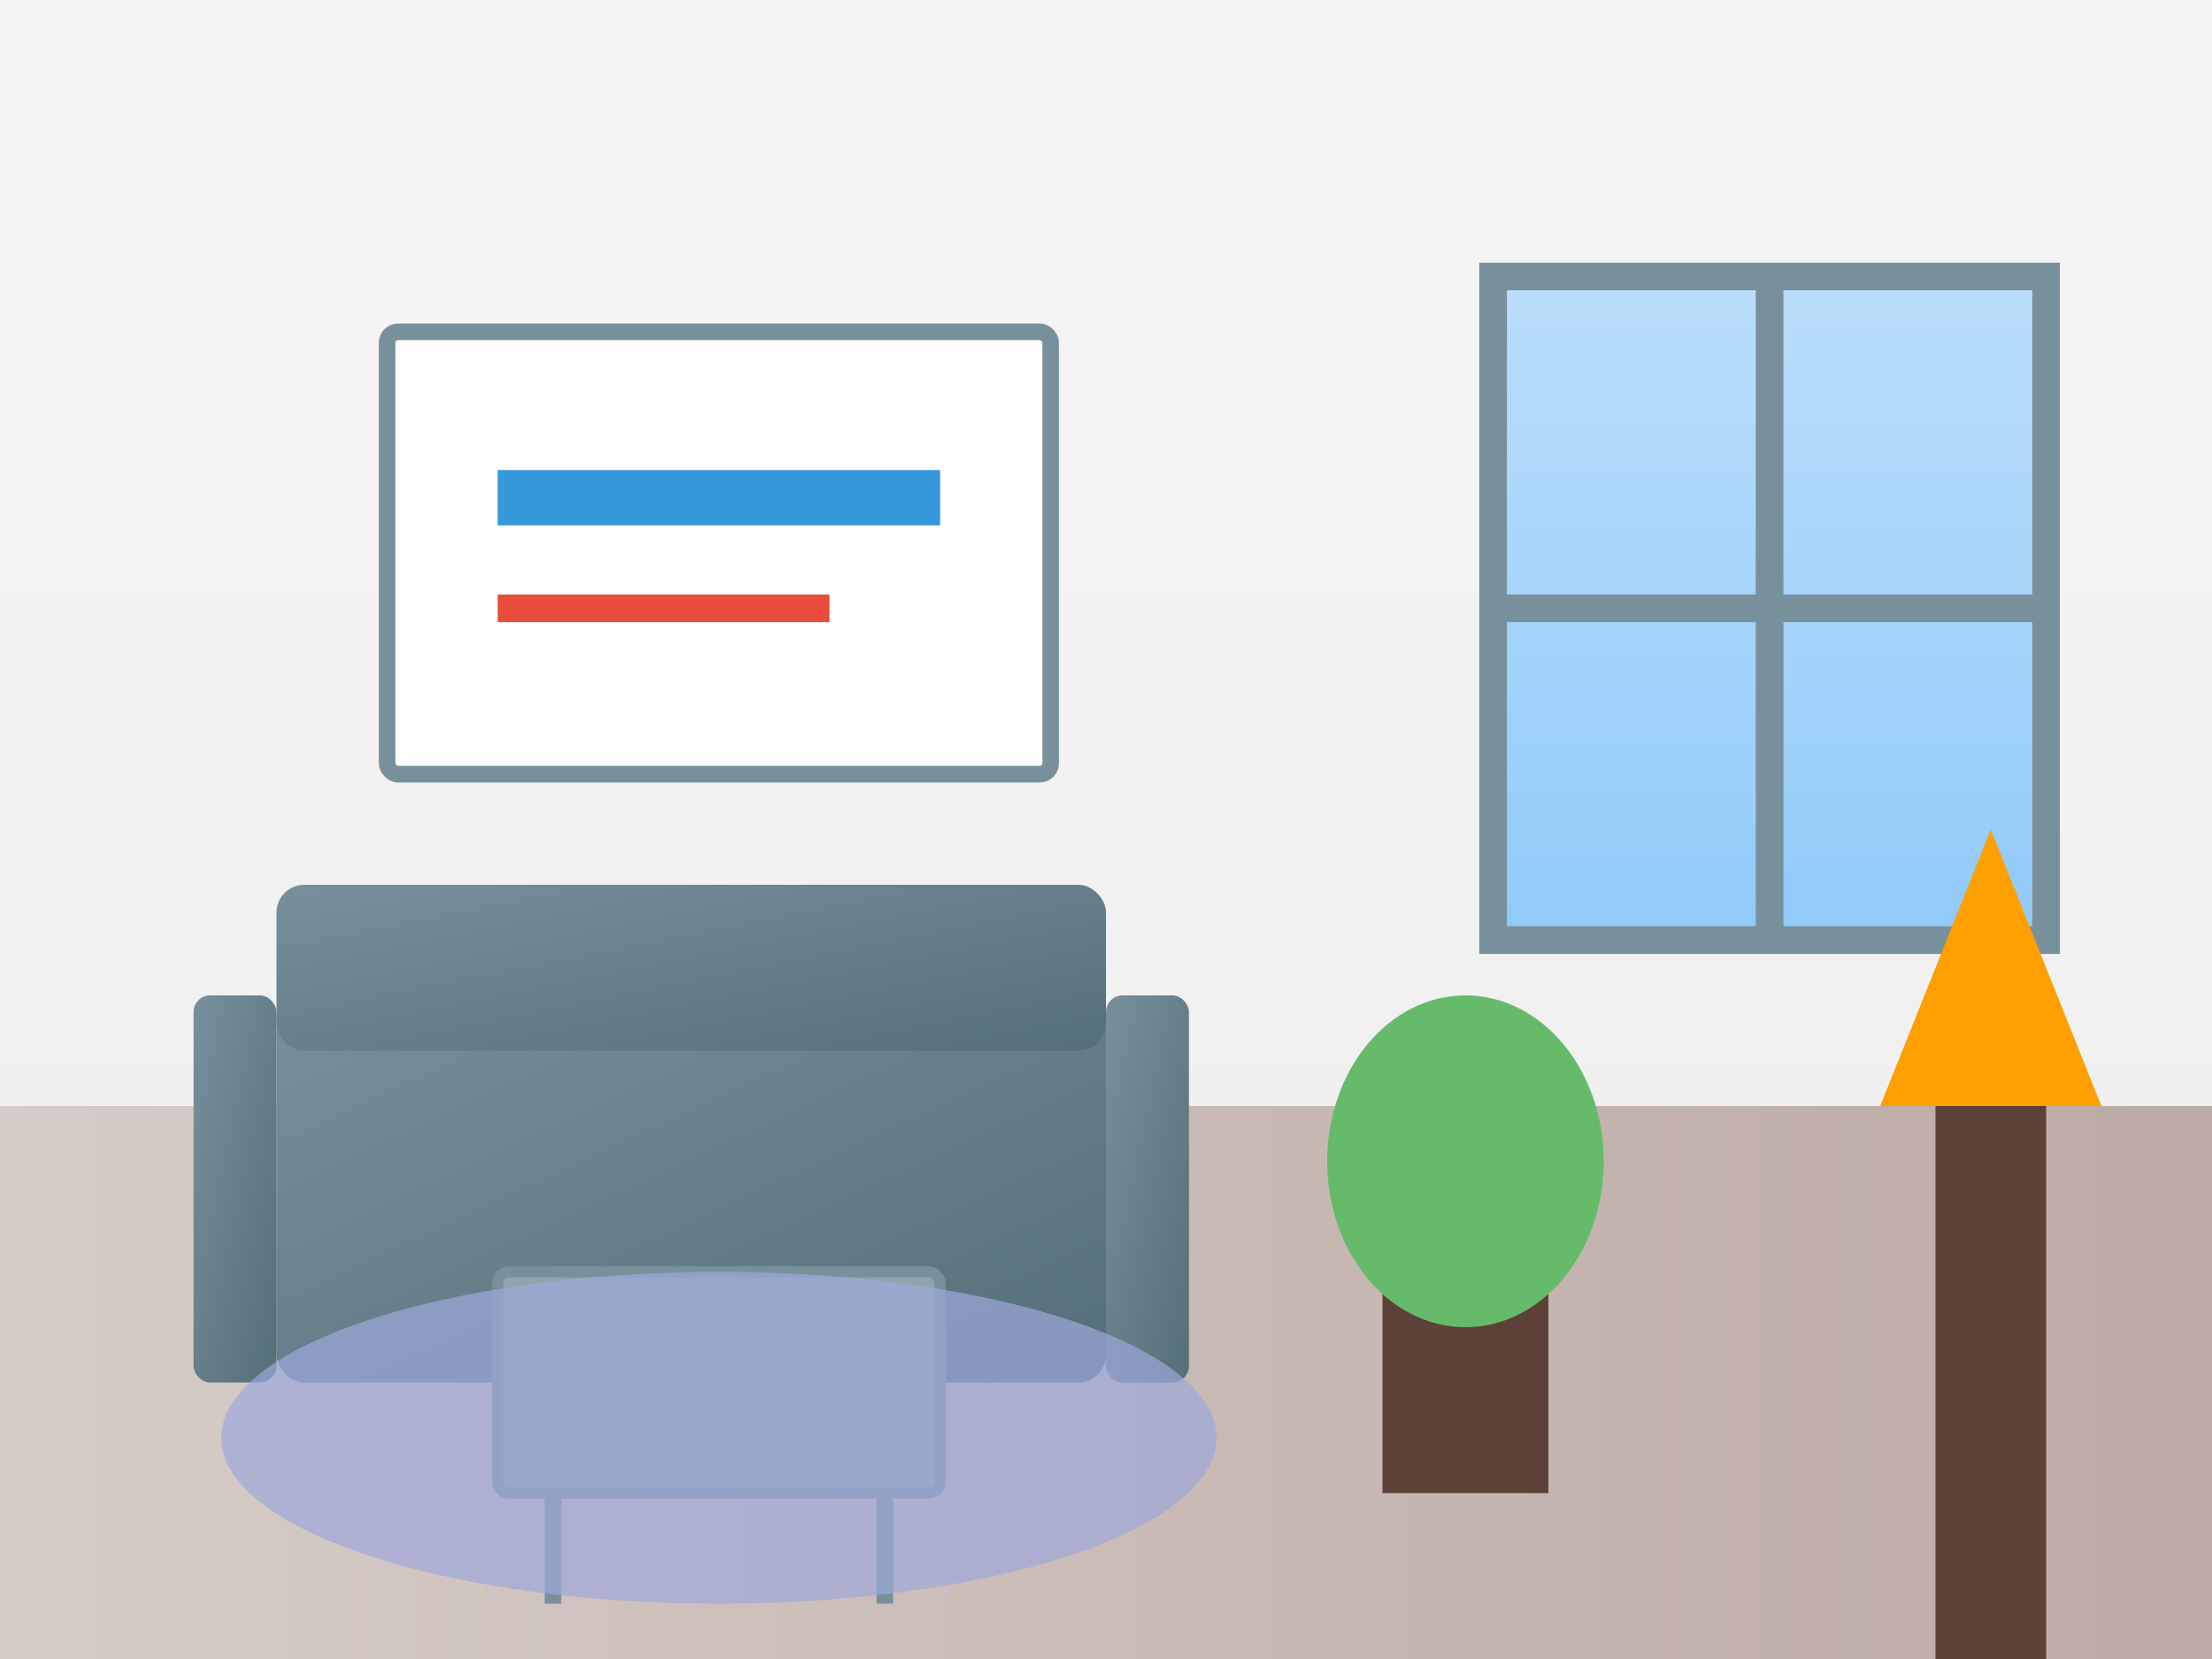
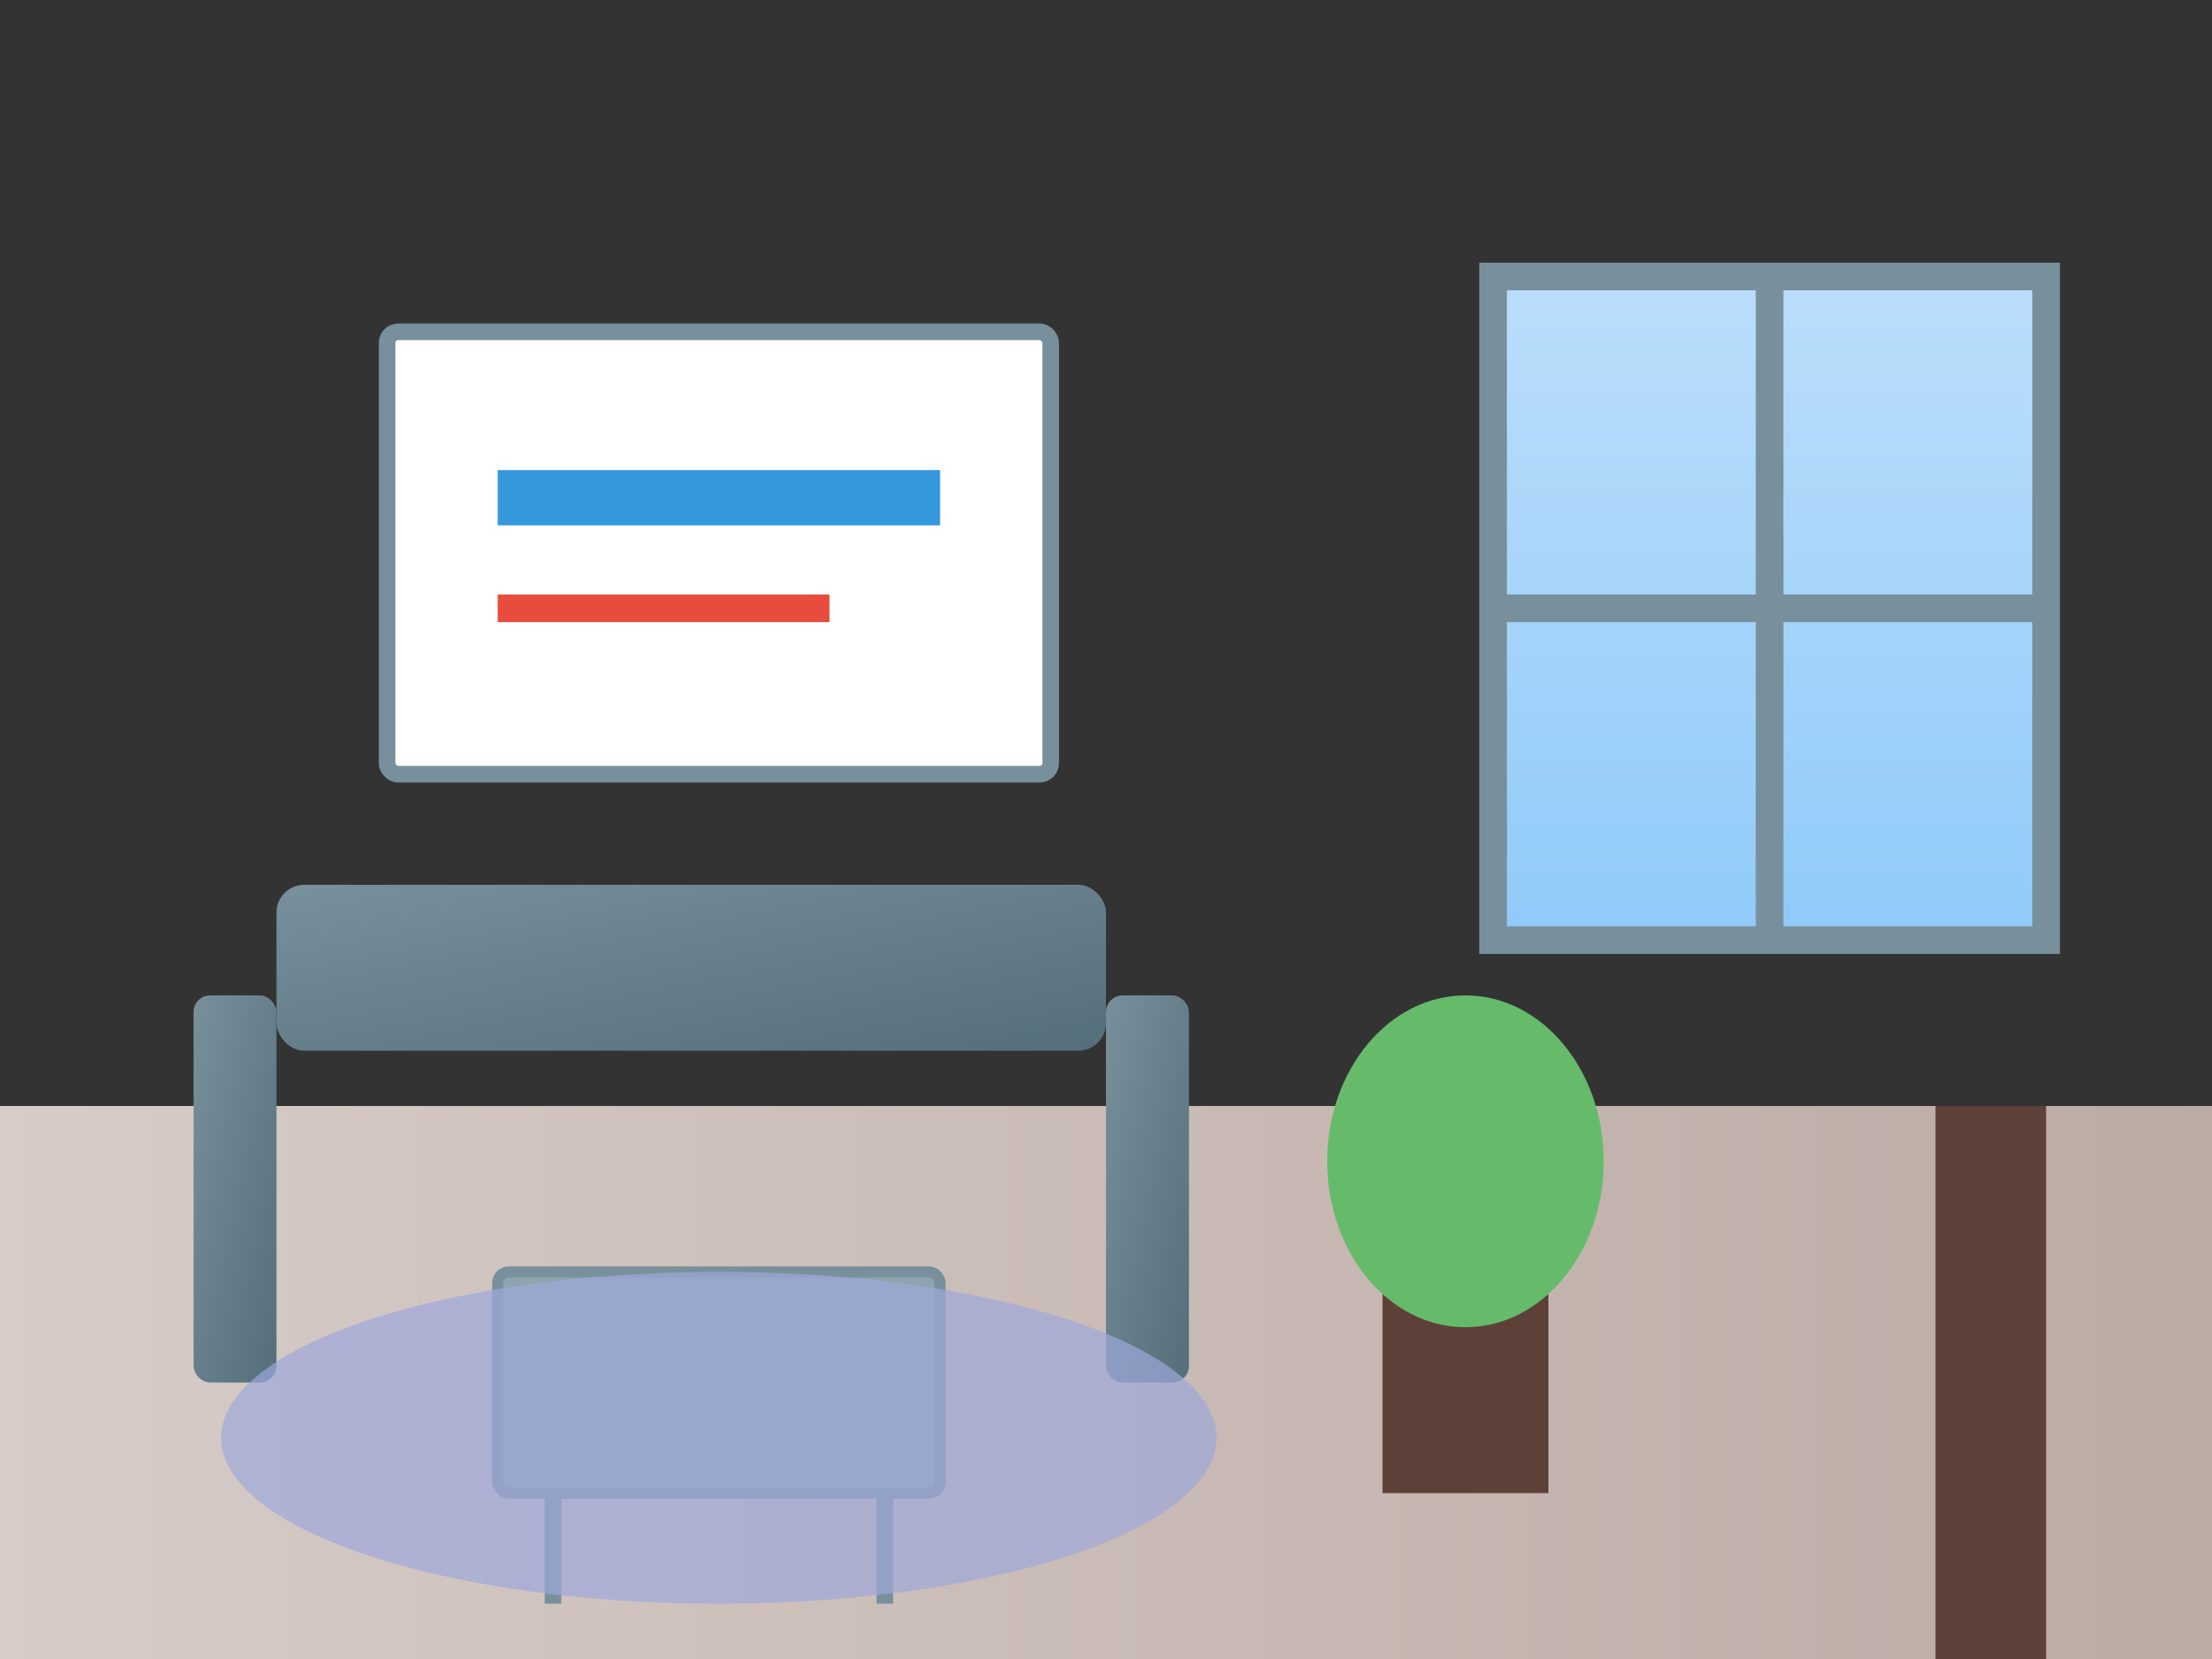
<svg xmlns="http://www.w3.org/2000/svg" width="400" height="300" viewBox="0 0 400 300">
  <rect x="0" y="0" width="400" height="300" fill="#333333" stroke="none" />
  <defs>
    <linearGradient id="floor-gradient" x1="0%" y1="0%" x2="100%" y2="0%">
      <stop offset="0%" stop-color="#d7ccc8" />
      <stop offset="100%" stop-color="#bcaaa4" />
    </linearGradient>
    <linearGradient id="wall-gradient" x1="0%" y1="0%" x2="0%" y2="100%">
      <stop offset="0%" stop-color="#f5f5f5" />
      <stop offset="100%" stop-color="#eeeeee" />
    </linearGradient>
    <linearGradient id="furniture-gradient" x1="0%" y1="0%" x2="100%" y2="100%">
      <stop offset="0%" stop-color="#78909c" />
      <stop offset="100%" stop-color="#546e7a" />
    </linearGradient>
    <linearGradient id="window-gradient" x1="0%" y1="0%" x2="0%" y2="100%">
      <stop offset="0%" stop-color="#bbdefb" />
      <stop offset="100%" stop-color="#90caf9" />
    </linearGradient>
  </defs>
-   <rect width="400" height="300" fill="url(#wall-gradient)" />
  <polygon points="0,200 400,200 400,300 0,300" fill="url(#floor-gradient)" />
  <rect x="270" y="50" width="100" height="120" fill="url(#window-gradient)" stroke="#78909c" stroke-width="5" />
  <line x1="320" y1="50" x2="320" y2="170" stroke="#78909c" stroke-width="5" />
  <line x1="270" y1="110" x2="370" y2="110" stroke="#78909c" stroke-width="5" />
-   <rect x="50" y="180" width="150" height="70" rx="5" fill="url(#furniture-gradient)" />
  <rect x="50" y="160" width="150" height="30" rx="5" fill="url(#furniture-gradient)" />
  <rect x="35" y="180" width="15" height="70" rx="3" fill="url(#furniture-gradient)" />
  <rect x="200" y="180" width="15" height="70" rx="3" fill="url(#furniture-gradient)" />
  <rect x="90" y="230" width="80" height="40" rx="2" fill="#90a4ae" stroke="#78909c" stroke-width="2" />
  <line x1="100" y1="270" x2="100" y2="290" stroke="#78909c" stroke-width="3" />
  <line x1="160" y1="270" x2="160" y2="290" stroke="#78909c" stroke-width="3" />
  <rect x="70" y="60" width="120" height="80" rx="2" fill="#fff" stroke="#78909c" stroke-width="3" />
  <line x1="90" y1="90" x2="170" y2="90" stroke="#3498db" stroke-width="10" />
  <line x1="90" y1="110" x2="150" y2="110" stroke="#e74c3c" stroke-width="5" />
  <rect x="250" y="230" width="30" height="40" fill="#5d4037" />
  <ellipse cx="265" cy="210" rx="25" ry="30" fill="#66bb6a" />
  <rect x="350" y="200" width="20" height="100" fill="#5d4037" />
-   <path d="M340,200 L380,200 L360,150 Z" fill="#ffa000" />
  <ellipse cx="130" cy="260" rx="90" ry="30" fill="#9fa8da" opacity="0.7" />
</svg>